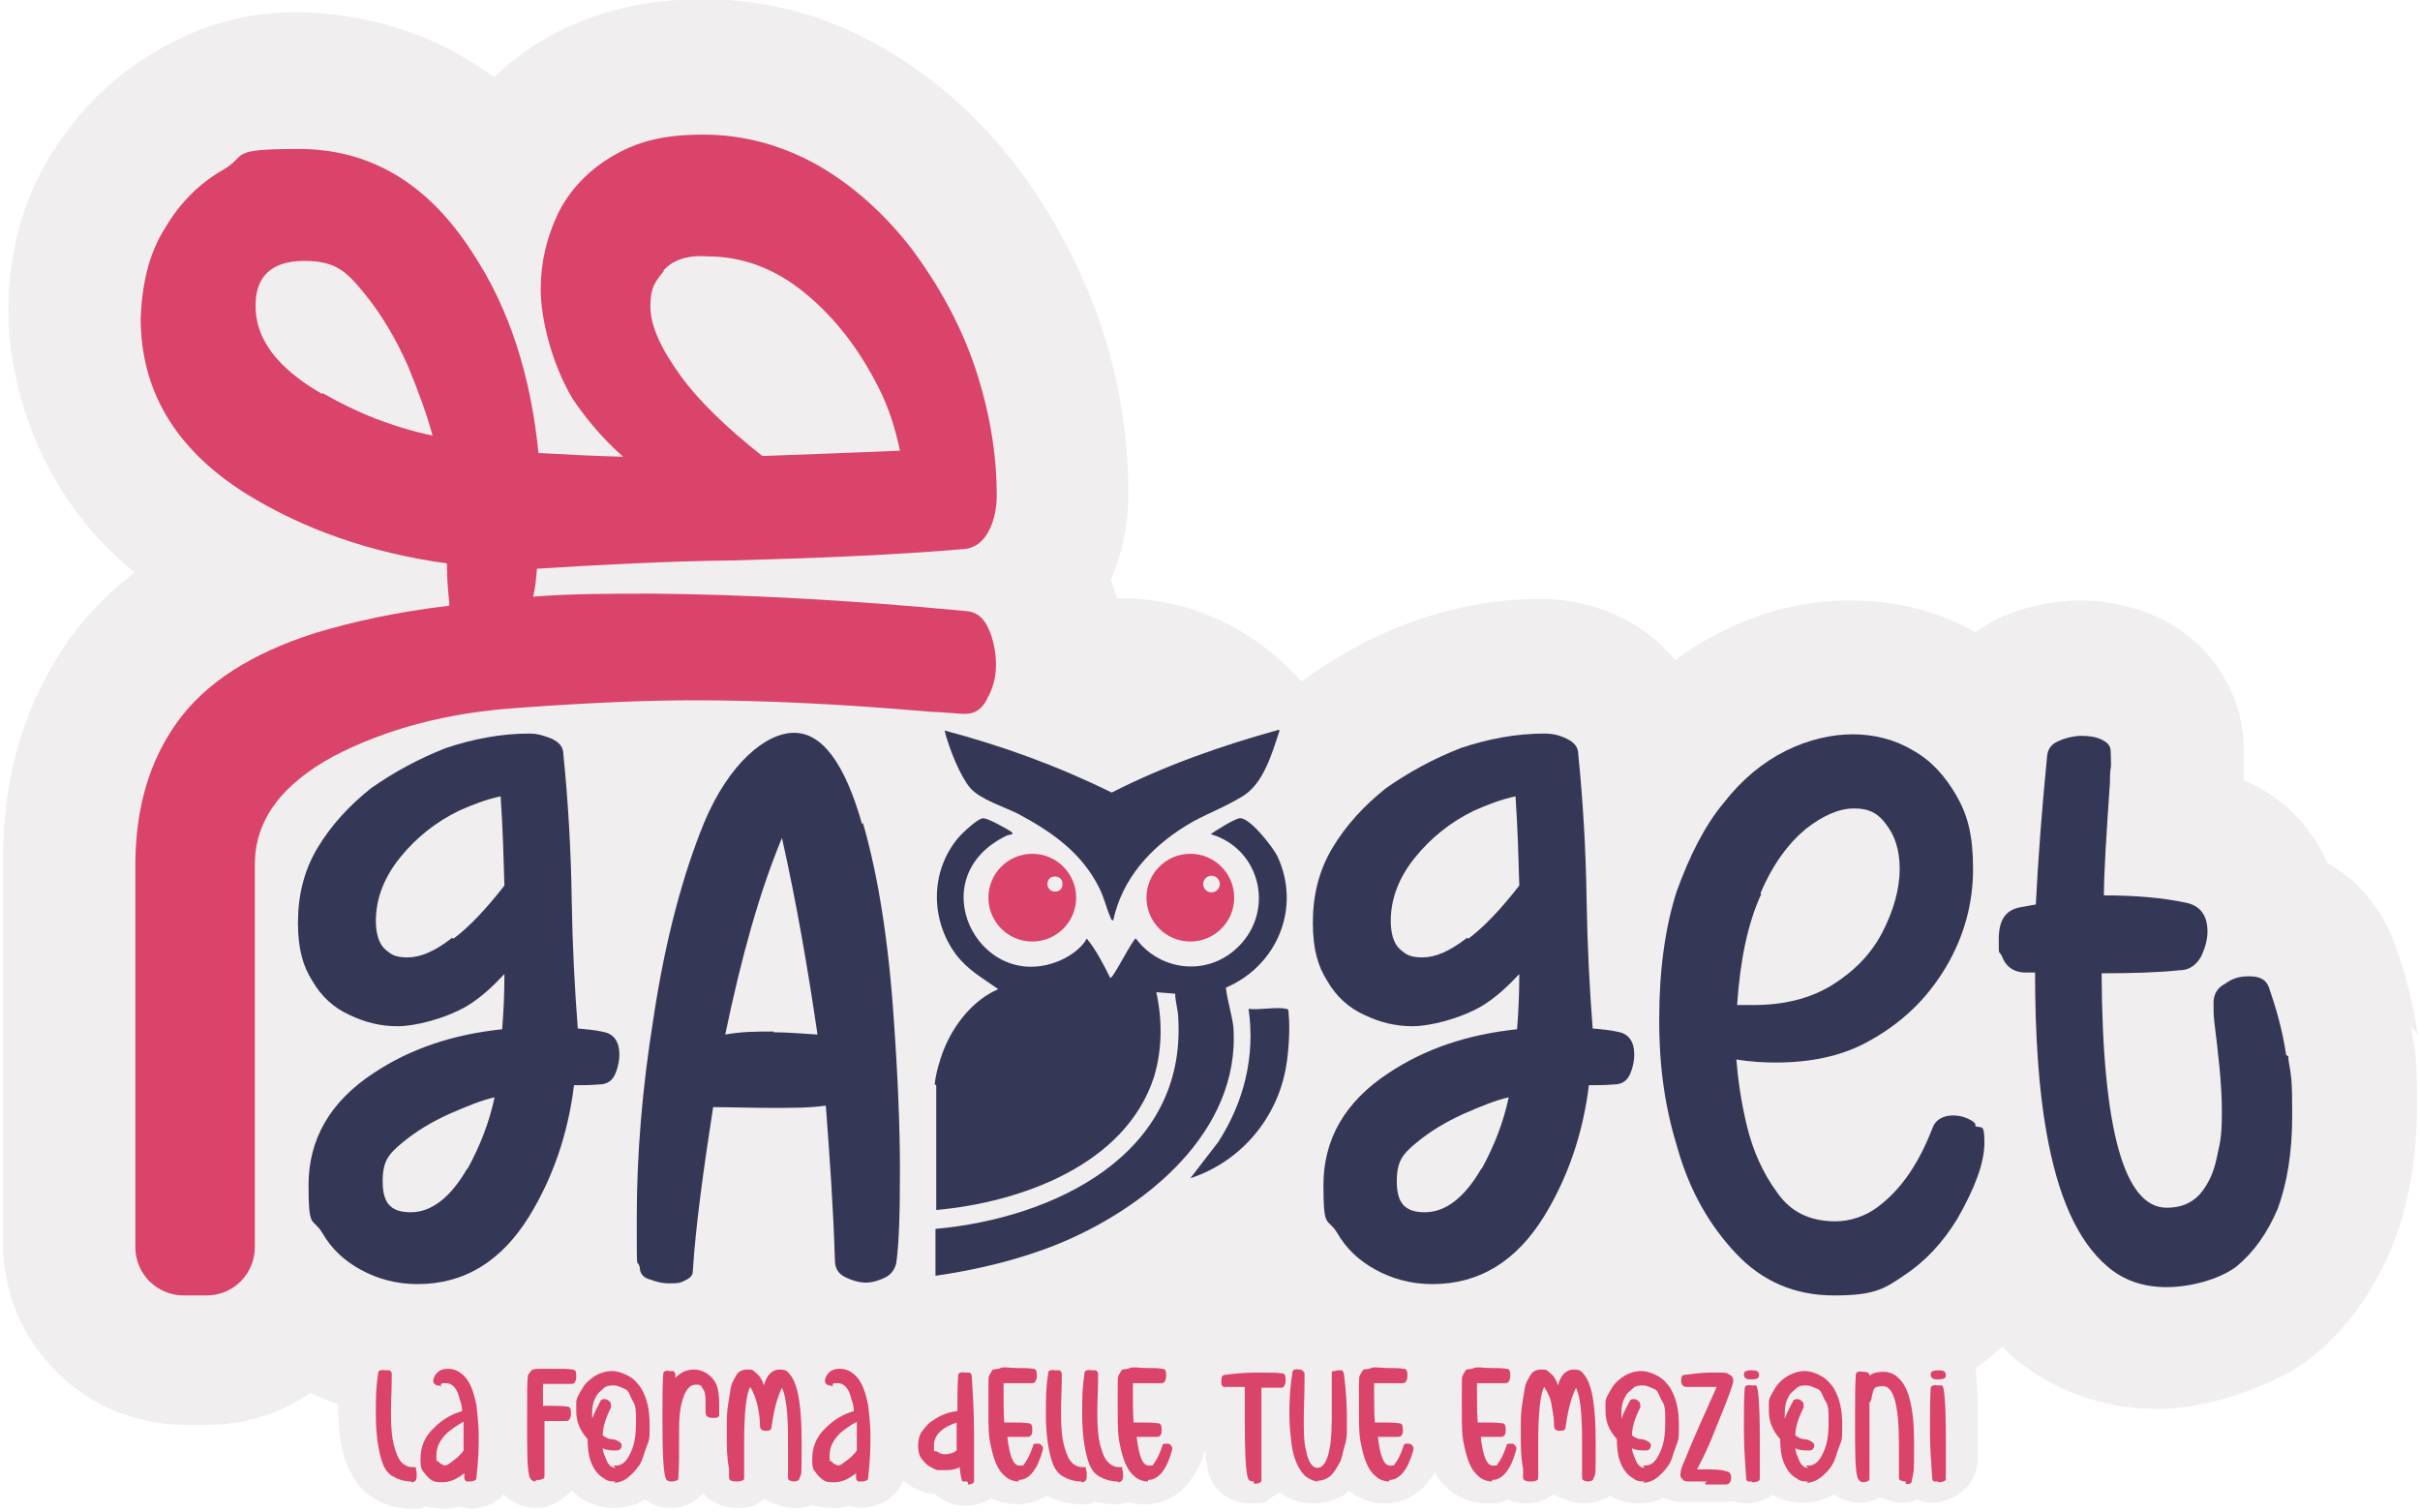
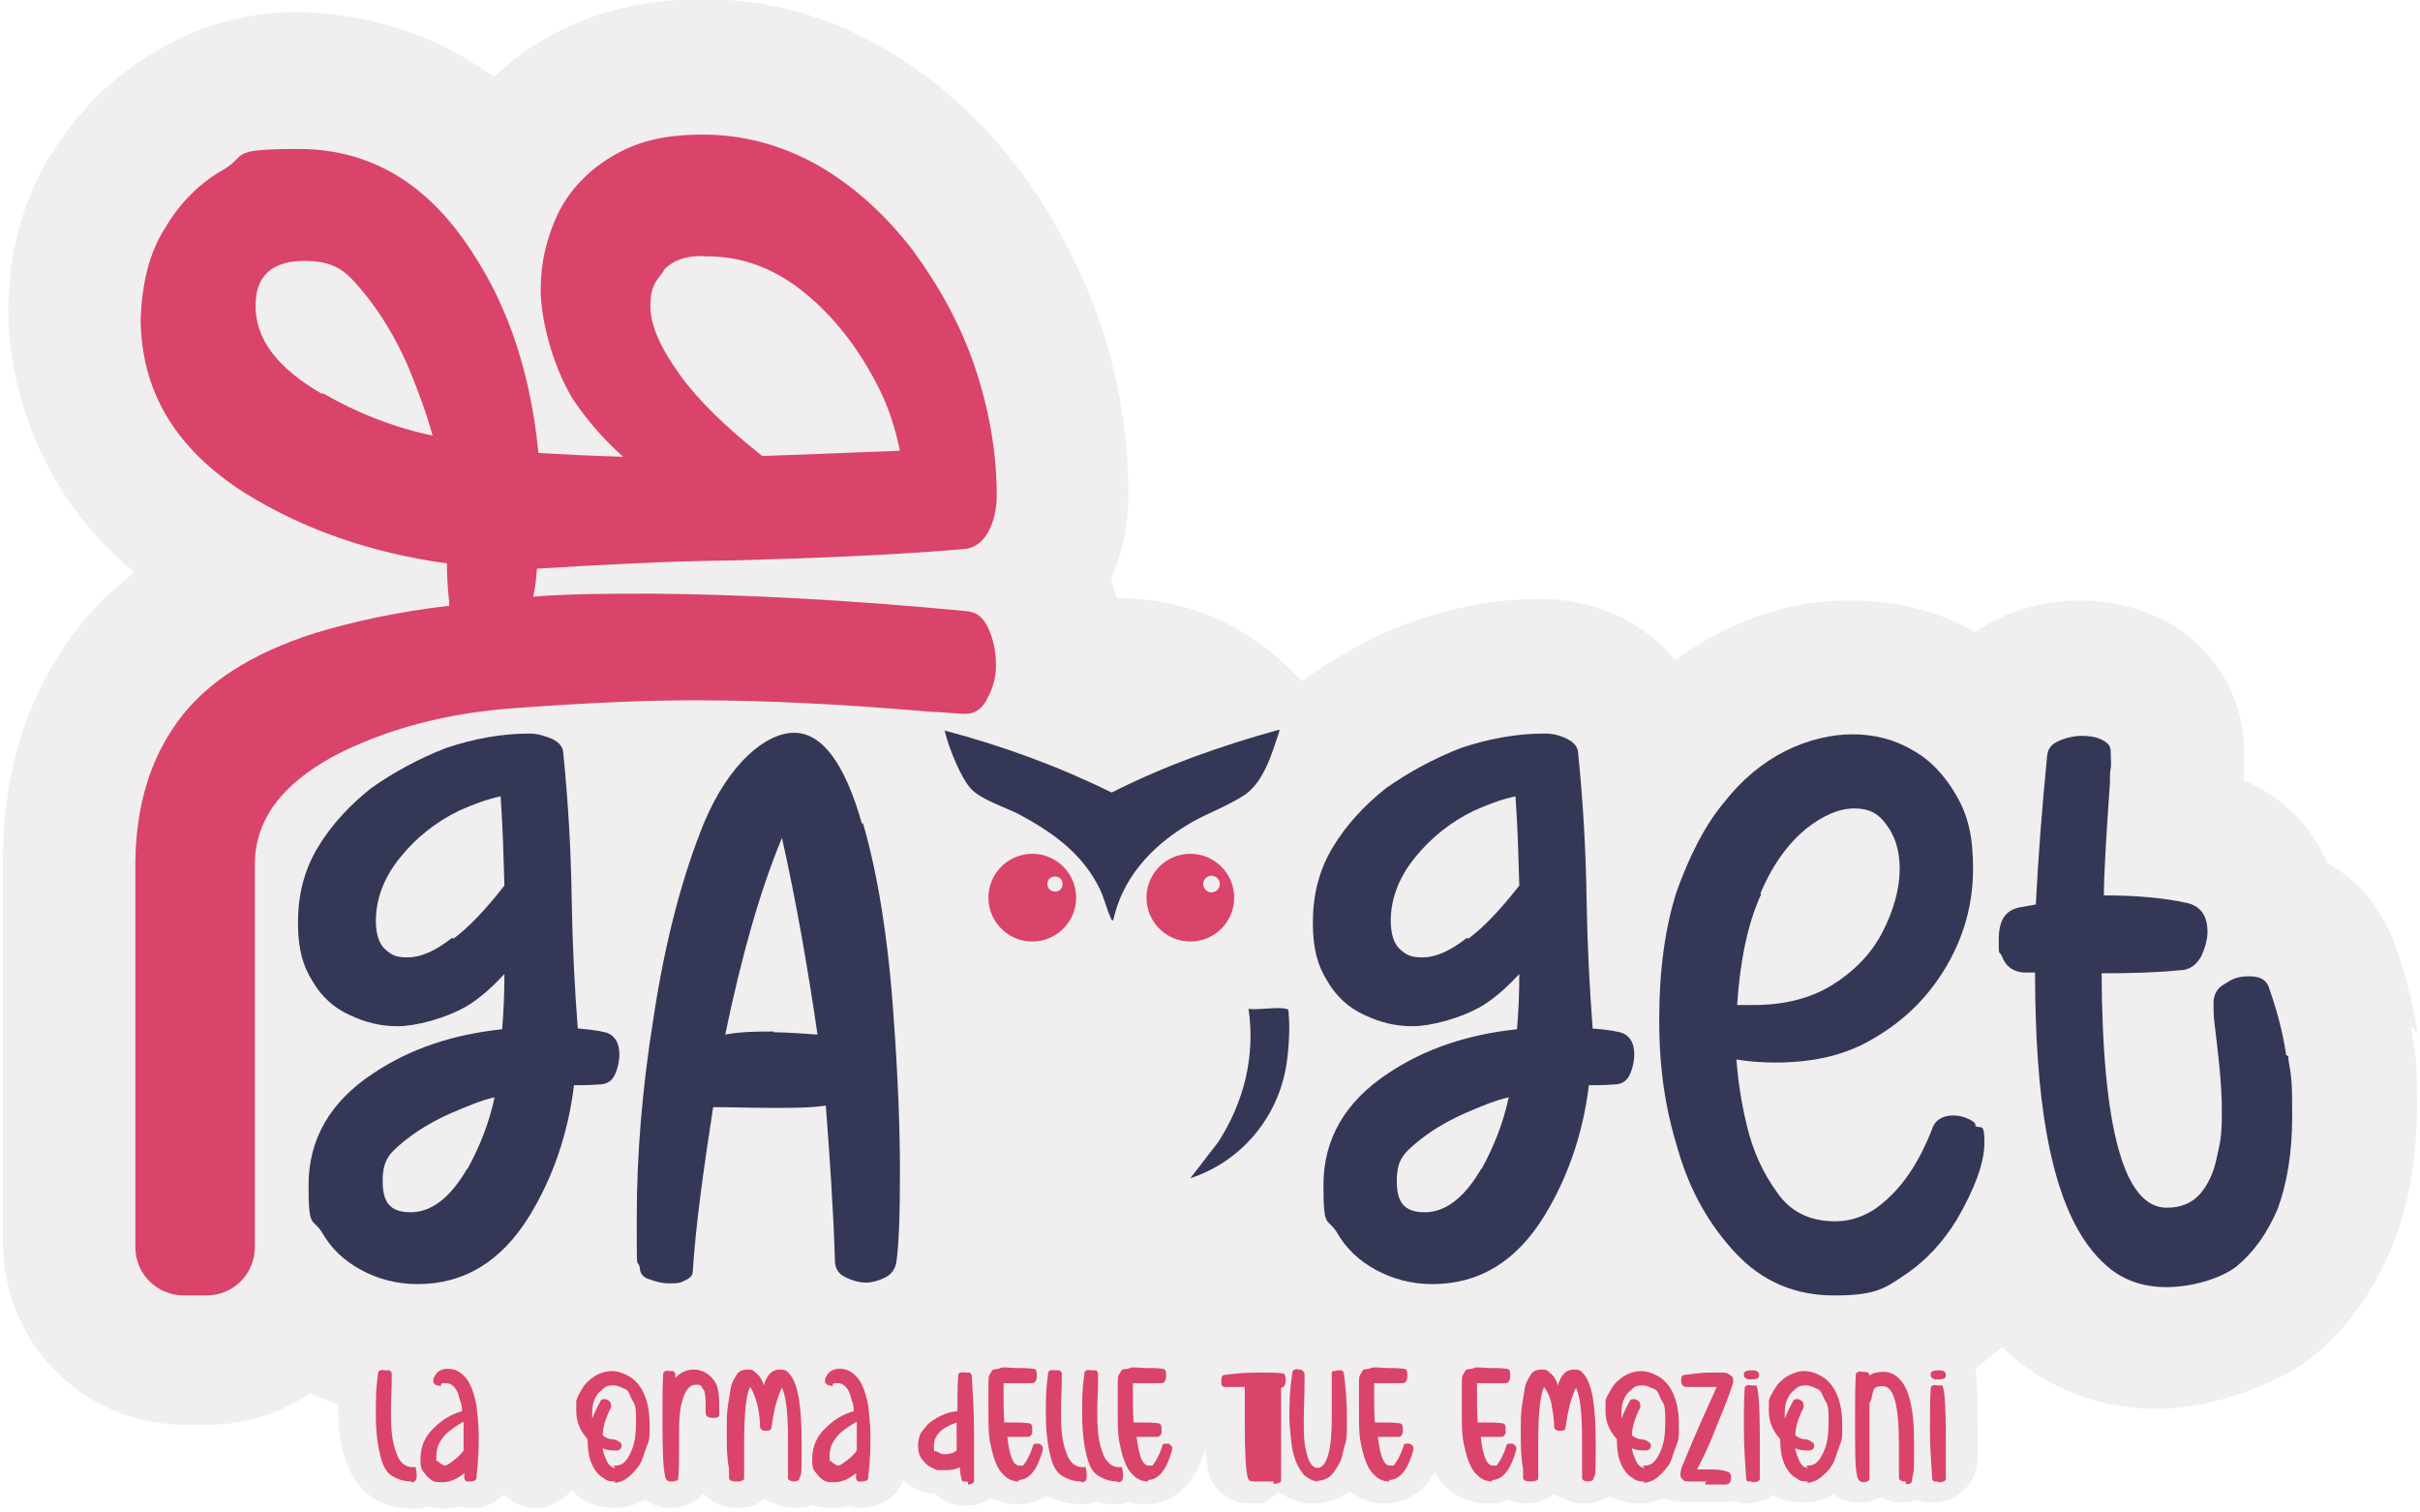
<svg xmlns="http://www.w3.org/2000/svg" viewBox="0 0 320 200" version="1.1" id="Livello_1">
  <defs>
    <style>
      .st0 {
        fill: #353756;
      }

      .st1 {
        fill: #f0eeee;
      }

      .st2 {
        fill: #da436a;
      }
    </style>
  </defs>
  <path d="M319.7,136.8c-.7-4.7-1.9-9-3.4-12.9-1.8-4.2-4.7-7.7-8.5-9.7-2.1-4.9-6-8.9-11.1-11v-4c0-7.5-4.4-14.3-11.2-17.5-3.3-1.5-6.7-2.3-10.4-2.3s-7.3.8-10.7,2.3c-1.1.5-2.2,1.2-3.2,1.9-5.1-2.9-10.6-4.2-16.6-4.2s-11.4,1.4-16.9,4.1c-2.2,1.1-4.2,2.3-6.2,3.8-1.9-2.3-4.2-4.2-7-5.6-3.3-1.6-6.9-2.5-10.7-2.5-5.8,0-11.4,1-17,3-5.3,1.9-10.3,4.7-14.7,7.9-8.4-9.3-18.1-11-24-11s-.3,0-.4,0c-.3-.8-.5-1.6-.8-2.5,1.5-3.4,2.3-7.3,2.3-11.1,0-7.8-1.2-15.5-3.8-23-2.6-7.4-6.3-14.3-10.8-20.3-4.9-6.4-10.7-11.7-17.4-15.6-7.4-4.4-15.5-6.7-24.1-6.7h-.4c-7.9,0-15.1,1.9-21.1,5.5-2.3,1.4-4.4,3-6.3,4.8C56.4,3.6,47,1.8,39.6,1.6h-.3c-6.4,0-12.7,1.6-18.5,5.1-5.8,3.3-10.4,7.9-14.1,13.8-3.7,6-5.6,13-5.6,20.7s2.9,23.3,16.7,34.5c-3.3,2.5-6,5.3-8.4,8.5C3.5,92.4.5,102,.4,113.1v51.3c0,13.3,10.8,24,24,24h3c5.1,0,9.7-1.5,13.6-4.2,1.2.5,2.5,1.1,3.7,1.5h0c0,3,.3,5.5,1,7.4.7,2.1,1.8,3.7,3.4,4.8,1.5,1.1,3.3,1.6,5.3,1.6s1.2,0,1.8-.3c.7.1,1.5.3,2.3.3s1.4,0,2.1-.3c.5.1,1.1.3,1.8.3s1.9-.3,2.7-.7c.5-.3,1.1-.7,1.5-1.2,1.1,1.1,2.6,1.8,4.2,1.8s1.9-.3,2.7-.7c.8-.4,1.5-1,2.1-1.6.5.5,1.1,1,1.5,1.2,1.2.7,2.6,1.1,4.1,1.1s2.9-.4,4.1-1.1c1,.7,2.1,1.1,3.4,1.1s1.9-.3,2.7-.7c.7-.3,1.2-.8,1.6-1.2,1,1.1,2.5,1.9,4.5,1.9s2.5-.4,3.4-1.1c0,0,.1,0,.3-.1.3.3.7.4,1,.5.8.4,1.8.7,2.9.7s1.6-.1,2.3-.4c.8.3,1.8.4,2.7.4s1.4,0,2.1-.3c.5.1,1.1.3,1.8.3s1.9-.3,2.7-.7c1.2-.5,2.2-1.6,2.7-2.9.3.1.4.4.7.5,1,.7,2.1,1.1,3.2,1.2h.3c.4.4,1,.8,1.6,1.1.8.4,1.8.5,2.7.5s1.9-.3,2.7-.7c.1,0,.3-.1.4-.3,1.1.5,2.3.8,3.6.8s2.5-.3,3.8-1.1c1.4.7,2.9,1.1,4.5,1.1s1.4-.1,1.9-.4c.8.3,1.8.4,2.7.4s1.2-.1,1.8-.3c.7.3,1.5.3,2.2.3,2.2,0,6-1,7.9-7.3,0,1.5.3,2.2.3,2.7.5,2.7,2.9,4.5,5.6,4.5s1.9-.3,2.7-.7c.4-.3.8-.5,1.2-.8,1.2,1,2.9,1.5,4.5,1.5s3.4-.5,4.7-1.6c1.4,1,2.9,1.6,4.7,1.6s4.7-.7,6.6-4.1c.5.8,1.1,1.6,1.8,2.2,1.4,1.2,3.2,1.9,5.1,1.9s1.6,0,2.7-.5c.7.3,1.6.5,2.6.5s2.5-.4,3.4-1.1c0,0,.1,0,.3-.1.3.3.7.4,1,.5.8.4,1.8.7,2.9.7s2.5-.4,3.4-1c1.1.7,2.5,1,3.8,1s2.2-.3,3.3-.7c.8.3,1.6.5,2.6.5h5.8c.3,0,.5,0,.8-.1.5.1,1.1.3,1.8.3s1.9-.3,2.7-.7c.3,0,.4-.3.7-.4,1.2.7,2.5,1,4,1s2.9-.4,4.1-1.1c1,.7,2.1,1.1,3.3,1.1s1.9-.3,2.9-.7c.8.4,1.8.7,2.7.7s1.4-.1,2.1-.4c.7.3,1.4.4,2.1.4s1.9-.3,2.7-.7c1.9-1,3-2.7,3.2-4.7v-5.6c0-2.2,0-5.1-.3-6.7,1.2-1,2.5-1.9,3.6-2.9.4.4.8.8,1.2,1.2,5.3,4.5,11.9,7,19.3,7s16.3-3.6,20.1-6.6c4.8-3.8,8.5-8.9,11-15.1,2.1-5.3,3.2-11.5,3.2-18.6s-.3-6.9-.8-10.3l.7.8Z" class="st1" />
  <g>
    <path d="M80,136.5c-1.2-.3-2.5-.4-3.6-.5-.4-5.2-.7-10.8-.8-16.9-.1-6.9-.5-13.4-1.1-19.3,0-1-.5-1.6-1.5-2.1-1-.4-1.9-.7-3-.7-3.7,0-7.4.7-11,1.9-3.6,1.4-6.9,3.2-9.9,5.3-2.9,2.3-5.3,4.9-7.1,7.9-1.8,3-2.6,6.3-2.6,9.9s.7,5.8,1.9,7.7c1.2,2.1,2.9,3.6,4.9,4.5,2.1,1,4.1,1.5,6.4,1.5s6.3-1,9.2-2.7c1.8-1.1,3.4-2.6,4.9-4.2,0,2.5-.1,4.9-.3,7.3-6.6.7-12.2,2.6-17,5.8-5.8,3.8-8.6,8.8-8.6,14.8s.5,4.2,1.8,6.3c1.2,2.1,2.9,3.7,5.1,4.9,2.2,1.2,4.7,1.9,7.5,1.9,6.2,0,11.1-3,14.8-9,3-4.9,5.1-10.7,5.9-17.3,1.1,0,2.2,0,3.3-.1,1.1,0,1.8-.5,2.2-1.5s.5-1.8.5-2.5c0-1.6-.7-2.6-1.9-2.9h-.1ZM59.8,124c-2.3,1.8-4.2,2.6-5.9,2.6s-2.2-.4-3-1.1c-.8-.7-1.2-2.1-1.2-3.7,0-3,1.1-5.8,3.2-8.4,2.1-2.6,4.7-4.7,7.8-6.2,1.8-.8,3.6-1.5,5.5-1.9.3,4.4.4,8.4.5,11.8-2.5,3.2-4.7,5.5-6.7,7h-.1ZM61.8,154.5c-2.2,3.8-4.7,5.8-7.5,5.8s-3.7-1.4-3.7-4.1.8-3.6,2.6-5.1c1.8-1.5,3.8-2.7,6.2-3.8,2.3-1,4.2-1.8,6-2.2-.7,3.3-1.9,6.4-3.6,9.5h0Z" class="st0" />
    <path d="M114,109c-2.3-8.1-5.3-12.1-9-12.1s-8.6,4-11.9,11.9c-2.7,6.6-5.1,15.2-6.7,25.9-1.5,9.3-2.2,18.1-2.2,26.3s0,5.1.4,6.6c0,.8.5,1.4,1.4,1.6.8.3,1.5.5,2.5.5s1.4,0,2.1-.4c.7-.3,1-.7,1-1.1.4-6.2,1.4-13.4,2.7-21.8,2.3,0,4.9.1,7.8.1s4.9,0,7.1-.3c.5,6.7,1,13.6,1.2,20.4,0,1.1.4,1.8,1.4,2.3.8.4,1.8.7,2.7.7s1.8-.3,2.6-.7c.8-.4,1.2-1.1,1.4-1.8.4-2.7.5-6.9.5-12.5s-.3-12.7-.8-19.6c-.7-10.6-2.1-19.3-4.1-26.2h0ZM102.3,136.4c-2.2,0-4.2,0-6.4.4,2.1-10.1,4.5-18.8,7.5-26,1.9,8.5,3.4,17.1,4.7,26-1.9-.1-3.8-.3-5.8-.3h0Z" class="st0" />
    <path d="M214.2,136.5c-1.2-.3-2.5-.4-3.6-.5-.4-5.2-.7-10.8-.8-16.9-.1-6.9-.5-13.4-1.1-19.3,0-1-.5-1.6-1.5-2.1s-1.9-.7-3-.7c-3.7,0-7.4.7-11,1.9-3.6,1.4-6.9,3.2-9.9,5.3-2.9,2.3-5.3,4.9-7.1,7.9-1.8,3-2.6,6.3-2.6,9.9s.7,5.8,1.9,7.7c1.2,2.1,2.9,3.6,4.9,4.5,2.1,1,4.1,1.5,6.4,1.5s6.3-1,9.2-2.7c1.8-1.1,3.4-2.6,4.9-4.2,0,2.5-.1,4.9-.3,7.3-6.6.7-12.2,2.6-17,5.8-5.8,3.8-8.6,8.8-8.6,14.8s.5,4.2,1.8,6.3c1.2,2.1,2.9,3.7,5.1,4.9,2.2,1.2,4.7,1.9,7.5,1.9,6.2,0,11.1-3,14.8-9,3-4.9,5.1-10.7,5.9-17.3,1.1,0,2.2,0,3.3-.1,1.1,0,1.8-.5,2.2-1.5.4-1,.5-1.8.5-2.5,0-1.6-.7-2.6-1.9-2.9h-.1ZM194,124c-2.3,1.8-4.2,2.6-5.9,2.6s-2.2-.4-3-1.1-1.2-2.1-1.2-3.7c0-3,1.1-5.8,3.2-8.4s4.7-4.7,7.8-6.2c1.8-.8,3.6-1.5,5.5-1.9.3,4.4.4,8.4.5,11.8-2.5,3.2-4.7,5.5-6.7,7h-.1ZM195.9,154.5c-2.2,3.8-4.7,5.8-7.5,5.8s-3.7-1.4-3.7-4.1.8-3.6,2.6-5.1,3.8-2.7,6.2-3.8c2.3-1,4.2-1.8,6-2.2-.7,3.3-1.9,6.4-3.6,9.5h0Z" class="st0" />
    <path d="M260.9,148.3c-.8-.5-1.6-.8-2.7-.8s-2.2.5-2.6,1.5c-1.8,4.7-4.1,8.2-7.3,10.6-1.6,1.2-3.6,1.9-5.6,1.9-3.3,0-5.9-1.2-7.7-3.8-1.9-2.6-3.2-5.5-4-8.8-.8-3.3-1.2-6.3-1.4-8.8,1.8.3,3.6.4,5.2.4,4.5,0,8.5-.8,11.9-2.6,4.7-2.5,8.1-5.8,10.6-10s3.6-8.6,3.6-13-.7-7.1-2.2-9.7c-1.5-2.6-3.4-4.7-5.8-6-2.3-1.4-5.1-2.1-7.9-2.1s-5.9.7-8.9,2.2c-3,1.5-5.8,3.8-8.2,6.9-2.5,3-4.5,7-6.2,11.7-1.5,4.7-2.3,10.3-2.3,16.9s.8,11.8,2.5,17.3c1.6,5.5,4.2,10,7.7,13.7,3.4,3.6,7.7,5.5,12.9,5.5s6.6-.8,9.2-2.6c2.9-1.9,5.2-4.4,7.1-7.5,2.3-4,3.6-7.4,3.6-10.1s-.4-1.8-1.2-2.2v-.3ZM232.8,118.1c1.6-3.8,3.7-6.6,6-8.5,2.3-1.8,4.4-2.7,6.4-2.7s3.2.7,4.2,2.1c1.1,1.4,1.8,3.3,1.8,5.9s-.8,5.5-2.3,8.4-3.8,5.2-6.7,7c-3,1.8-6.4,2.6-10.4,2.6h-2.1c.4-5.9,1.4-10.8,3.2-14.7h-.1Z" class="st0" />
    <path d="M302.3,139.5c-.5-3.4-1.4-6.4-2.3-9-.4-1-1.2-1.4-2.6-1.4s-2.2.3-3.2,1c-1,.5-1.5,1.4-1.5,2.5s0,1.5.1,2.5c.5,4.1,1,8.1,1,11.9s-.3,4.2-.7,6.2c-.4,1.9-1.1,3.4-2.2,4.7-1.1,1.2-2.5,1.8-4.4,1.8-5.6,0-8.5-10.3-8.6-31,4,0,7.4-.1,10.3-.4,1.4,0,2.3-.8,2.9-1.9.5-1.1.8-2.2.8-3.2,0-2.2-1-3.4-2.7-3.8-3.2-.7-6.9-1-11-1,0-2.7.3-7.7.8-14.9,0-.7,0-1.4.1-1.9s0-1.4,0-2.2-.4-1.2-1.2-1.6-1.8-.5-2.7-.5-2.2.3-3,.7c-1,.4-1.4,1.1-1.5,1.9-.7,7.1-1.2,13.7-1.5,19.7l-2.2.4c-1.9.4-2.7,1.8-2.7,4.2s0,1.4.4,2.2c.5,1.4,1.5,2.1,2.9,2.2h1.5c0,8.4.5,15.5,1.5,21.1,1.5,8.5,4.1,14.4,8.1,17.8,2.1,1.8,4.7,2.7,7.8,2.7s6.9-1,9.2-2.7c2.3-1.9,4.1-4.4,5.5-7.7,1.2-3.3,1.9-7.3,1.9-12.2s-.1-5.1-.5-7.5v-.4Z" class="st0" />
    <path d="M130.7,92.1c.7-1.4,1-2.7,1-4.2s-.3-3.3-1-4.8-1.6-2.2-3-2.3c-15.8-1.5-29.6-2.2-41.4-2.3-5.6,0-10.8,0-15.8.4.3-1.2.4-2.5.5-3.7,8.1-.5,16.9-1,26.3-1.1,10.7-.3,20.8-.7,30.2-1.5,1.4-.1,2.5-1,3.2-2.3s1.1-3,1.1-4.7c0-5.8-1-11.4-2.9-17.1-1.9-5.6-4.8-10.8-8.2-15.4-3.6-4.7-7.7-8.4-12.3-11.1-4.7-2.7-9.9-4.2-15.4-4.2s-8.9,1-12.1,2.9c-3.2,1.9-5.6,4.5-7.1,7.5-1.5,3.2-2.3,6.4-2.3,10.1s1.4,9.7,4.2,14.4c1.8,2.7,4,5.3,6.7,7.7-3.8-.1-7.7-.3-11.2-.5-1-10.1-3.8-19.1-8.8-26.6-5.8-9-13.4-13.6-22.9-13.6s-6.7.8-9.9,2.7c-3.2,1.8-5.8,4.4-7.8,7.8-2.1,3.3-3,7.3-3.2,11.8,0,9.6,4.5,17.3,13.8,23.2,7.7,4.8,16.6,7.9,26.7,9.3,0,1.6.1,3.4.3,5.1v.5c-6.9.8-12.7,2.1-17.7,3.6-8.5,2.7-14.5,6.6-18.2,11.7-3.7,5.1-5.5,11.2-5.6,18.5v51c0,3.6,2.9,6.4,6.4,6.4h3c3.6,0,6.4-2.9,6.4-6.4v-50.6c0-5.9,3.6-10.6,10.4-14.3,6.9-3.6,15.1-5.8,24.5-6.4,9.5-.7,17.1-1,23.2-1,9.2,0,19.5.5,31,1.5,2.5.1,4,.3,4.8.3,1.4,0,2.3-.7,3-2.1h-.1ZM87.7,35.8c1.2-1.4,3.2-2.1,5.8-1.9,4.7,0,9,1.6,13,4.9,4,3.3,7.1,7.4,9.6,12.3,1.4,2.7,2.3,5.6,2.9,8.5-6.9.3-13,.5-18.2.7-4.8-3.8-8.4-7.3-10.8-10.6-2.6-3.6-4-6.6-4-9.2s.7-3.3,1.8-4.7h0ZM42.6,52.1c-5.9-3.4-8.9-7.3-8.8-11.8,0-3.8,2.2-5.8,6.4-5.8s5.6,1.4,7.9,4.2,4.2,6,5.8,9.6c1.5,3.6,2.6,6.7,3.3,9.3-5.2-1.1-10-3-14.5-5.6h-.1Z" class="st2" />
  </g>
  <path d="M54.4,195.9c-1,0-1.8-.3-2.5-.7s-1.2-1.2-1.5-2.3c-.4-1.4-.7-3.3-.7-5.8s0-3.4.3-5.5c0-.1,0-.3.3-.4.3-.1.4,0,.7,0h.5c.1,0,.3.3.3.4v.7c0,1.5-.1,2.9-.1,4.1s0,1.8.1,3,.4,2.3.8,3.2,1.1,1.4,1.9,1.4.4,0,.5.3.1.4.1.7,0,.5-.1.7-.3.3-.5.3h-.1Z" class="st2" />
  <path d="M62.2,195.9h-.5c-.1,0-.3-.3-.3-.4v-.7c-1,.8-1.9,1.2-2.9,1.2s-1.2-.1-1.6-.4-.7-.7-1-1.1-.3-1-.3-1.5c0-1.6.5-3,1.8-4.2,1.1-1.1,2.3-1.8,3.7-2.2,0-.5-.1-1.1-.3-1.5-.3-1.5-1-2.2-1.8-2.2s-.3,0-.4,0-.3,0-.3.3-.1,0-.3,0c-.3,0-.4,0-.7-.4v-.4h0c.3-1,1-1.4,1.9-1.4s1.4.3,1.9.7c1,.8,1.5,2.2,1.9,4.1.1,1.1.3,2.5.3,4s0,2.9-.3,5.6c0,.1,0,.3-.3.4s-.4.1-.7.1h0ZM58.6,193.8c.3,0,.5,0,1-.4s.7-.5,1-.8.5-.5.7-.8v-3.8c-.8.4-1.6,1-2.2,1.5-1,1-1.4,1.9-1.4,3s0,.5.3.8.4.4.8.4h-.1Z" class="st2" />
-   <path d="M70.8,195.9c-.4,0-.7-.3-.8-.7-.3-1-.3-3.4-.3-7.3s0-5.2.1-5.9c0-.3.3-.5.4-.7s.5-.3,1.1-.3h2.2c1,0,1.5,0,2.2.1.4,0,.5.3.5.8s0,.4-.1.7-.3.4-.5.4h-3.8v2.9h1.1c.7,0,1.4,0,2.1.1.4,0,.5.3.5.8s0,.4-.1.7-.3.4-.5.4h-2.9v7.3c0,.1,0,.3-.3.4s-.4.1-.5.1h-.3Z" class="st2" />
  <path d="M81.4,195.9c-.5,0-1.1,0-1.5-.4-.8-.4-1.4-1.2-1.8-2.3-.3-.8-.4-1.9-.4-2.9h0c-1-1.1-1.5-2.3-1.5-3.7s0-.7,0-1.2.4-1.1.8-1.8,1-1.2,1.6-1.6,1.5-.7,2.3-.7,1.6.3,2.3.7,1.2,1,1.6,1.6c.8,1.4,1.1,2.9,1.1,4.8s0,1.9-.4,2.9-.5,1.8-1,2.5-1,1.2-1.5,1.6c-.5.4-1.2.7-2.1.7h.3ZM81.4,193.8c1,0,1.6-.7,2.2-2.2.4-1.1.5-2.2.5-3.6s0-2.1-.4-2.7-.5-1.4-1-1.6-1-.5-1.5-.5-1,0-1.4.4-.7.5-1,1.1c-.4.7-.5,1.4-.5,2.2s0,.4,0,.7c.3-.8.7-1.6,1.2-2.5,0,0,.3-.1.4-.1.3,0,.5.1.8.4,0,0,.1.3.1.4v.3c-.7,1.4-1.1,2.6-1.1,3.7.4.3.8.5,1.1.5s.7.1,1,.3.4.3.4.5c0,.5-.3.7-.7.7-.7,0-1.2,0-1.8-.3,0,.5.3,1.1.5,1.6.3.7.7,1,1.2,1l-.3-.3Z" class="st2" />
  <path d="M88.8,195.9c-.4,0-.7-.1-.8-.5-.3-1-.4-3.4-.4-7.3s0-4.8.1-6.4c0-.1,0-.3.3-.4s.4,0,.5,0h.5c.1,0,.3.3.3.4v.5c.7-.7,1.4-1.1,2.5-1.1s2.3.7,2.9,1.9c.3.7.4,1.6.4,2.7v1.4c0,.3-.3.4-.7.4s-.4,0-.7-.1-.4-.3-.4-.7v-1.5c0-.3,0-.5-.1-1s-.3-.5-.4-.8-.5-.3-.8-.3c-.8,0-1.4.7-1.8,2.2-.3,1-.4,2.2-.4,3.7,0,3.3,0,5.3-.1,6.3,0,.3,0,.4-.3.5s-.4.1-.5.1h0Z" class="st2" />
  <path d="M105.2,195.9c-.3,0-.4,0-.7-.1s-.3-.3-.3-.4v-4.5c0-1.1,0-2.3-.1-3.8s-.3-2.7-.7-3.6c-.7,1.4-1.1,3.2-1.4,5.3,0,.3-.3.4-.7.4s-.7-.1-.8-.5c0-.8-.1-1.8-.3-2.7s-.5-1.8-1-2.6c-.5.8-.8,3.3-.8,7.3s0,2.5,0,3.8v.8c0,.3,0,.4-.3.5s-.4.1-.7.1c-.5,0-1-.1-1-.5v-1.2c-.3-1.5-.3-3-.3-4.5s0-.5,0-1.1,0-1.4.1-2.3.3-1.8.4-2.6.5-1.4.8-1.9.8-.7,1.4-.7.7,0,1,.3.5.4.7.7.4.7.5,1.1c.4-1.4,1.1-2.1,2.1-2.1s1,.3,1.4.7c1.1,1.4,1.5,4.4,1.5,9s0,4-.3,4.7c0,.3-.4.4-.8.4h.1Z" class="st2" />
  <path d="M114,195.9h-.5c-.1,0-.3-.3-.3-.4v-.7c-1,.8-1.9,1.2-2.9,1.2s-1.2-.1-1.6-.4-.7-.7-1-1.1-.3-1-.3-1.5c0-1.6.5-3,1.8-4.2,1.1-1.1,2.3-1.8,3.7-2.2,0-.5-.1-1.1-.3-1.5-.3-1.5-1-2.2-1.8-2.2s-.3,0-.4,0-.3,0-.3.3-.1,0-.3,0c-.3,0-.4,0-.7-.4v-.4h0c.3-1,1-1.4,1.9-1.4s1.4.3,1.9.7c1,.8,1.5,2.2,1.9,4.1.1,1.1.3,2.5.3,4s0,2.9-.3,5.6c0,.1,0,.3-.3.4s-.4.1-.7.1h0ZM110.6,193.8c.3,0,.5,0,1-.4s.7-.5,1-.8.5-.5.7-.8v-3.8c-.8.4-1.6,1-2.2,1.5-1,1-1.4,1.9-1.4,3s0,.5.3.8.4.4.8.4h-.1Z" class="st2" />
  <path d="M127.8,195.9h-.5c-.1,0-.3-.7-.4-1.9-.5.3-1.1.4-1.8.4h-1c-.4,0-.8-.3-1.2-.5s-.8-.7-1.1-1.1c-.3-.4-.4-1.1-.4-1.6s.1-1.4.5-1.9.8-1.1,1.5-1.5c1-.7,2.1-1.1,3.2-1.2,0-1.8,0-3.3.1-4.7,0-.1,0-.3.3-.4s.4,0,.7,0h.5c.1,0,.3.3.3.4.1,1.8.3,4.4.3,7.7v6.2c0,.1,0,.3-.3.4s-.4.1-.5.1v-.3ZM124.9,192.3c.5,0,1.1-.1,1.6-.5h0v-3.7h0c-2.1.7-3,1.8-3,3s0,.7.3.8.5.4,1.1.4h0Z" class="st2" />
  <path d="M134.7,195.9c-.7,0-1.4-.3-1.8-.7-1-.8-1.5-2.2-1.9-4.1-.3-1.2-.3-2.7-.3-4.4s0-.8,0-1.5v-2.1c0-.5,0-1,.1-1.2s.3-.5.4-.7.7-.1,1.1-.3,1.2,0,2.2,0,1.4,0,2.1.1c.4,0,.5.3.5.8s0,.4-.1.7-.3.4-.5.4h-3.8c0,2.3,0,4,.1,5.2h1.1c.7,0,1.4,0,2.1.1.4,0,.5.3.5.8s0,.5-.1.7-.3.3-.5.3h-2.2c-.8,0-.4,0-.5,0,.3,2.6.8,3.8,1.6,3.8s.4,0,.7-.3c.3-.4.7-1.1,1.1-2.3,0-.3.3-.3.5-.3s.4,0,.5.1.3.3.3.4v.3c-.7,2.6-1.8,4-3.2,4h0Z" class="st2" />
  <path d="M143,195.9c-1,0-1.8-.3-2.5-.7s-1.2-1.2-1.5-2.3c-.4-1.4-.7-3.3-.7-5.8s0-3.4.3-5.5c0-.1,0-.3.3-.4.3-.1.4,0,.7,0h.5c.1,0,.3.3.3.4v.7c0,1.5-.1,2.9-.1,4.1s0,1.8.1,3c.1,1.2.4,2.3.8,3.2s1.1,1.4,1.9,1.4.4,0,.5.3.1.4.1.7,0,.5-.1.7-.3.3-.5.3h-.1Z" class="st2" />
  <path d="M147.8,195.9c-1,0-1.8-.3-2.5-.7s-1.2-1.2-1.5-2.3c-.4-1.4-.7-3.3-.7-5.8s0-3.4.3-5.5c0-.1,0-.3.3-.4s.4,0,.7,0h.5c.1,0,.3.3.3.4v.7c0,1.5-.1,2.9-.1,4.1s0,1.8.1,3c.1,1.2.4,2.3.8,3.2.4.8,1.1,1.4,1.9,1.4s.4,0,.5.3.1.4.1.7,0,.5-.1.7-.3.3-.5.3h-.1Z" class="st2" />
  <path d="M151.8,195.9c-.7,0-1.4-.3-1.8-.7-1-.8-1.5-2.2-1.9-4.1-.3-1.2-.3-2.7-.3-4.4s0-.8,0-1.5v-2.1c0-.5,0-1,.1-1.2s.3-.5.4-.7.7-.1,1.1-.3,1.2,0,2.2,0,1.4,0,2.1.1c.4,0,.5.3.5.8s0,.4-.1.7-.3.4-.5.4h-3.8c0,2.3,0,4,.1,5.2h1.1c.7,0,1.4,0,2.1.1.4,0,.5.3.5.8s0,.5-.1.7-.3.3-.5.3h-2.2c-.8,0-.4,0-.5,0,.3,2.6.8,3.8,1.6,3.8s.4,0,.7-.3c.3-.4.7-1.1,1.1-2.3,0-.3.3-.3.5-.3s.4,0,.5.1.3.3.3.4v.3c-.7,2.6-1.8,4-3.2,4h0Z" class="st2" />
-   <path d="M165.8,195.9c-.4,0-.7-.1-.8-.5-.3-1-.4-3.6-.4-7.5v-4.5h-2.6c-.3,0-.4-.1-.5-.4v-.4c0-.5.1-.8.5-.8.8-.1,2.2-.3,4.2-.3s2.6,0,3.3.1c.4,0,.5.3.5.8s0,.4-.1.7-.3.4-.5.4h-2.6v12.2c0,.1,0,.3-.3.4s-.4.1-.7.1v-.3Z" class="st2" />
+   <path d="M165.8,195.9c-.4,0-.7-.1-.8-.5-.3-1-.4-3.6-.4-7.5v-4.5h-2.6c-.3,0-.4-.1-.5-.4v-.4c0-.5.1-.8.5-.8.8-.1,2.2-.3,4.2-.3s2.6,0,3.3.1c.4,0,.5.3.5.8s0,.4-.1.7-.3.4-.5.4v12.2c0,.1,0,.3-.3.4s-.4.1-.7.1v-.3Z" class="st2" />
  <path d="M174.4,195.9c-.7,0-1.2-.3-1.8-.7-.8-.8-1.5-2.1-1.8-4.1-.1-1.1-.3-2.3-.3-3.8s0-3.4.4-5.8c0-.1,0-.3.3-.4s.4,0,.5,0,.4,0,.5.1.3.3.3.4v1.1c0,1.9-.1,3.4-.1,4.9s0,3.2.3,4.2c.3,1.5.8,2.3,1.5,2.3,1.2,0,1.9-2.2,1.9-6.4s0-.5,0-1.1v-4.9c0-.3,0-.4.3-.4s.4-.1.5-.1h.5c.1,0,.3.3.3.4.3,2.3.4,4.2.4,5.8v1.5c0,.7,0,1.4-.3,2.3-.3,1-.3,1.6-.7,2.3s-.7,1.2-1.1,1.6-1.1.7-1.8.7h0Z" class="st2" />
  <path d="M183.7,195.9c-.7,0-1.4-.3-1.8-.7-1-.8-1.5-2.2-1.9-4.1-.3-1.2-.3-2.7-.3-4.4s0-.8,0-1.5v-2.1c0-.5,0-1,.1-1.2s.3-.5.4-.7.7-.1,1.1-.3,1.2,0,2.2,0,1.4,0,2.1.1c.4,0,.5.3.5.8s0,.4-.1.7-.3.4-.5.4h-3.8c0,2.3,0,4,.1,5.2h1.1c.7,0,1.4,0,2.1.1.4,0,.5.3.5.8s0,.5-.1.7-.3.3-.5.3h-2.2c-.8,0-.4,0-.5,0,.3,2.6.8,3.8,1.6,3.8s.4,0,.7-.3c.3-.4.7-1.1,1.1-2.3,0-.3.3-.3.5-.3s.4,0,.5.1.3.3.3.4v.3c-.7,2.6-1.8,4-3.2,4h0Z" class="st2" />
  <path d="M197.3,195.9c-.7,0-1.4-.3-1.8-.7-1-.8-1.5-2.2-1.9-4.1-.3-1.2-.3-2.7-.3-4.4s0-.8,0-1.5v-2.1c0-.5,0-1,.1-1.2s.3-.5.4-.7.7-.1,1.1-.3,1.2,0,2.2,0,1.4,0,2.1.1c.4,0,.5.3.5.8s0,.4-.1.7-.3.4-.5.4h-3.8c0,2.3,0,4,.1,5.2h1.1c.7,0,1.4,0,2.1.1.4,0,.5.3.5.8s0,.5-.1.7-.3.3-.5.3h-2.2c-.8,0-.4,0-.5,0,.3,2.6.8,3.8,1.6,3.8s.4,0,.7-.3c.3-.4.7-1.1,1.1-2.3,0-.3.3-.3.5-.3s.4,0,.5.1.3.3.3.4v.3c-.7,2.6-1.8,4-3.2,4h0Z" class="st2" />
  <path d="M210.2,195.9c-.3,0-.4,0-.7-.1s-.3-.3-.3-.4v-4.5c0-1.1,0-2.3-.1-3.8s-.3-2.7-.7-3.6c-.7,1.4-1.1,3.2-1.4,5.3,0,.3-.3.4-.7.4s-.7-.1-.8-.5c0-.8-.1-1.8-.3-2.7-.1-1-.5-1.8-1-2.6-.5.8-.8,3.3-.8,7.3s0,2.5,0,3.8v.8c0,.3,0,.4-.3.5s-.4.1-.7.1c-.5,0-1-.1-1-.5v-1.2c-.3-1.5-.3-3-.3-4.5s0-.5,0-1.1,0-1.4.1-2.3c.1-1,.3-1.8.4-2.6.1-.8.5-1.4.8-1.9.3-.5.8-.7,1.4-.7s.7,0,1,.3.5.4.7.7.4.7.5,1.1c.4-1.4,1.1-2.1,2.1-2.1s1,.3,1.4.7c1.1,1.4,1.5,4.4,1.5,9s0,4-.3,4.7c0,.3-.4.4-.8.4h.1Z" class="st2" />
  <path d="M217.5,195.9c-.5,0-1.1,0-1.5-.4-.8-.4-1.4-1.2-1.8-2.3-.3-.8-.4-1.9-.4-2.9h0c-1-1.1-1.5-2.3-1.5-3.7s0-.7,0-1.2.4-1.1.8-1.8c.4-.7,1-1.2,1.6-1.6s1.5-.7,2.3-.7,1.6.3,2.3.7c.7.4,1.2,1,1.6,1.6.8,1.4,1.1,2.9,1.1,4.8s0,1.9-.4,2.9c-.4,1-.5,1.8-1,2.5s-1,1.2-1.5,1.6c-.5.4-1.2.7-2.1.7h.3ZM217.5,193.8c1,0,1.6-.7,2.2-2.2.4-1.1.5-2.2.5-3.6s0-2.1-.4-2.7-.5-1.4-1-1.6-1-.5-1.5-.5-1,0-1.4.4-.7.5-1,1.1c-.4.7-.5,1.4-.5,2.2s0,.4,0,.7c.3-.8.7-1.6,1.2-2.5,0,0,.3-.1.4-.1.3,0,.5.1.8.4,0,0,.1.3.1.4v.3c-.7,1.4-1.1,2.6-1.1,3.7.4.3.8.5,1.1.5s.7.1,1,.3.4.3.4.5c0,.5-.3.7-.7.7-.7,0-1.2,0-1.8-.3,0,.5.3,1.1.5,1.6.3.7.7,1,1.2,1l-.3-.3Z" class="st2" />
  <path d="M225.8,195.9h-2.2c-.5,0-1,0-1.1-.3-.1,0-.3-.3-.3-.5,0-.4.1-1,.4-1.6,1.5-3.7,3-7,4.4-10.1h-4c-.4,0-.7-.3-.7-.8s.1-.8.5-.8c1-.1,2.1-.3,3.2-.3h1.6c.4,0,.8,0,1.1.3.3.1.5.4.5.8s-.8,2.6-2.3,6.2c-.8,2.1-1.6,3.8-2.5,5.5h1c1.2,0,2.2,0,3,.3.3,0,.4.3.5.5v.4c0,.5-.3.8-.7.8h-2.7v-.3Z" class="st2" />
  <path d="M231.7,195.9h-.5c-.1,0-.3-.1-.3-.4-.1-1.8-.3-3.8-.3-6.3s0-4.1.1-5.6c0-.1,0-.3.3-.4s.4,0,.7,0h.5c.3.1.5,2.5.5,7v5.3c0,.1,0,.3-.3.4s-.4.1-.7.1h-.1ZM231.6,182.4c-.3,0-.5,0-.7-.1s-.3-.3-.3-.5,0-.4.3-.5.4-.1.7-.1.5,0,.7.1.3.3.3.5,0,.4-.3.5-.4.1-.7.1Z" class="st2" />
  <path d="M239.1,195.9c-.5,0-1.1,0-1.5-.4-.8-.4-1.4-1.2-1.8-2.3-.3-.8-.4-1.9-.4-2.9h0c-1-1.1-1.5-2.3-1.5-3.7s0-.7,0-1.2.4-1.1.8-1.8,1-1.2,1.6-1.6c.7-.4,1.5-.7,2.3-.7s1.6.3,2.3.7,1.2,1,1.6,1.6c.8,1.4,1.1,2.9,1.1,4.8s0,1.9-.4,2.9-.5,1.8-1,2.5c-.4.7-1,1.2-1.5,1.6-.5.4-1.2.7-2.1.7h.3ZM239.1,193.8c1,0,1.6-.7,2.2-2.2.4-1.1.5-2.2.5-3.6s0-2.1-.4-2.7-.5-1.4-1-1.6-1-.5-1.5-.5-1,0-1.4.4-.7.5-1,1.1c-.4.7-.5,1.4-.5,2.2s0,.4,0,.7c.3-.8.7-1.6,1.2-2.5,0,0,.3-.1.4-.1.3,0,.5.1.8.4,0,0,.1.3.1.4v.3c-.7,1.4-1.1,2.6-1.1,3.7.4.3.8.5,1.1.5s.7.1,1,.3.4.3.4.5c0,.5-.3.7-.7.7-.7,0-1.2,0-1.8-.3,0,.5.3,1.1.5,1.6.3.7.7,1,1.2,1l-.3-.3Z" class="st2" />
  <path d="M252.1,195.9c-.3,0-.4,0-.7-.1s-.3-.3-.3-.4v-4.4c0-5.2-.7-7.7-2.1-7.7s-1.2.4-1.5,1.4c0,.3-.1.5-.3.8v10c0,.1,0,.3-.3.4s-.4.1-.5.1c-.4,0-.7-.3-.8-.7-.3-1.1-.3-3.4-.3-7.1s0-4.8.1-6.4c0-.1,0-.3.3-.4s.4,0,.7,0c.5,0,.8.1.8.5.5-.4,1.2-.5,1.9-.5s1.4.3,1.8.7c1.5,1.2,2.2,4.1,2.2,8.6s0,3.4-.3,5.1c0,.1,0,.3-.3.4s-.4,0-.5,0v-.3Z" class="st2" />
  <path d="M256.3,195.9h-.5c-.1,0-.3-.1-.3-.4-.1-1.8-.3-3.8-.3-6.3s0-4.1.1-5.6c0-.1,0-.3.3-.4s.4,0,.7,0h.5c.3.1.5,2.5.5,7v5.3c0,.1,0,.3-.3.4s-.4.1-.7.1h-.1ZM256.3,182.4c-.3,0-.5,0-.7-.1s-.3-.3-.3-.5,0-.4.3-.5.4-.1.7-.1.5,0,.7.1.3.3.3.5,0,.4-.3.5-.4.1-.7.1Z" class="st2" />
  <g id="SbfJrd">
    <g>
-       <path d="M123.6,143.4c.1-1.3.7-3.4,1.2-4.6,1.3-3.3,3.9-6.6,7.2-8-2.1-1.5-4-2.5-5.6-4.6-3.4-4.6-3.4-11,.3-15.4.5-.6,2.6-2.6,3.3-2.6s3.1,1.4,3.6,1.7c.7.5,0,.4-.5.6-11.4,5.5-3.8,20.6,6.6,16.7,1.4-.5,3.3-1.7,4-3.1,1.3,1.6,2.2,3.4,3.1,5.2.3.3,3-5.2,3.4-5.2,3.1,4.2,9.1,5,13.1,1.5,5.4-4.7,3.6-13.3-3.2-15.3.7-.5,3.1-2,3.8-2.1,1.3-.2,4.4,3.8,5,5,3.2,6.8,0,14.5-6.8,17.4.2,1.8.8,3.5,1,5.3.9,13.8-11.7,23.9-23.2,28.6-5.2,2.1-10.7,3.4-16.2,4.2v-6.2c15.5-1.4,33.2-9.7,32.1-27.9,0-1-.4-2.1-.4-3.2l-2.5-.2c.8,3.7.8,7.5-.3,11.2-3.8,11.7-17.7,16.6-28.8,17.6v-16.5Z" class="st0" />
      <path d="M169.2,96.6c-1,3-2.1,7-4.9,8.7s-5.1,2.4-7.5,3.9c-4.7,2.9-8.4,7-9.6,12.5-.3,0-.3-.3-.4-.5-.5-1.1-.8-2.5-1.4-3.7-2.3-4.7-6.3-7.5-10.8-9.9-1.8-.9-5-1.9-6.3-3.4s-2.8-5.2-3.4-7.6c7.6,2,15,4.7,22.1,8.2,7.1-3.6,14.5-6.2,22.1-8.3Z" class="st0" />
      <path d="M170.1,133.4c.3,0,.3.4.3.7.2,1.8,0,4.9-.3,6.7-1.1,7-6,12.8-12.7,15l3.7-4.8c3.4-5.3,4.9-11.3,4-17.6,1.2.2,3.9-.3,4.9,0Z" class="st0" />
      <path d="M136.5,112.9c-3.2,0-5.8,2.6-5.8,5.8s2.6,5.8,5.8,5.8,5.8-2.6,5.8-5.8-2.6-5.8-5.8-5.8ZM139.5,117.9c-.5,0-1-.4-1-1s.4-1,1-1,1,.4,1,1-.4,1-1,1Z" class="st2" />
      <path d="M157.4,112.9c-3.2,0-5.8,2.6-5.8,5.8s2.6,5.8,5.8,5.8,5.8-2.6,5.8-5.8-2.6-5.8-5.8-5.8ZM160.2,118c-.6,0-1.1-.5-1.1-1.1s.5-1.1,1.1-1.1,1.1.5,1.1,1.1-.5,1.1-1.1,1.1Z" class="st2" />
    </g>
  </g>
</svg>